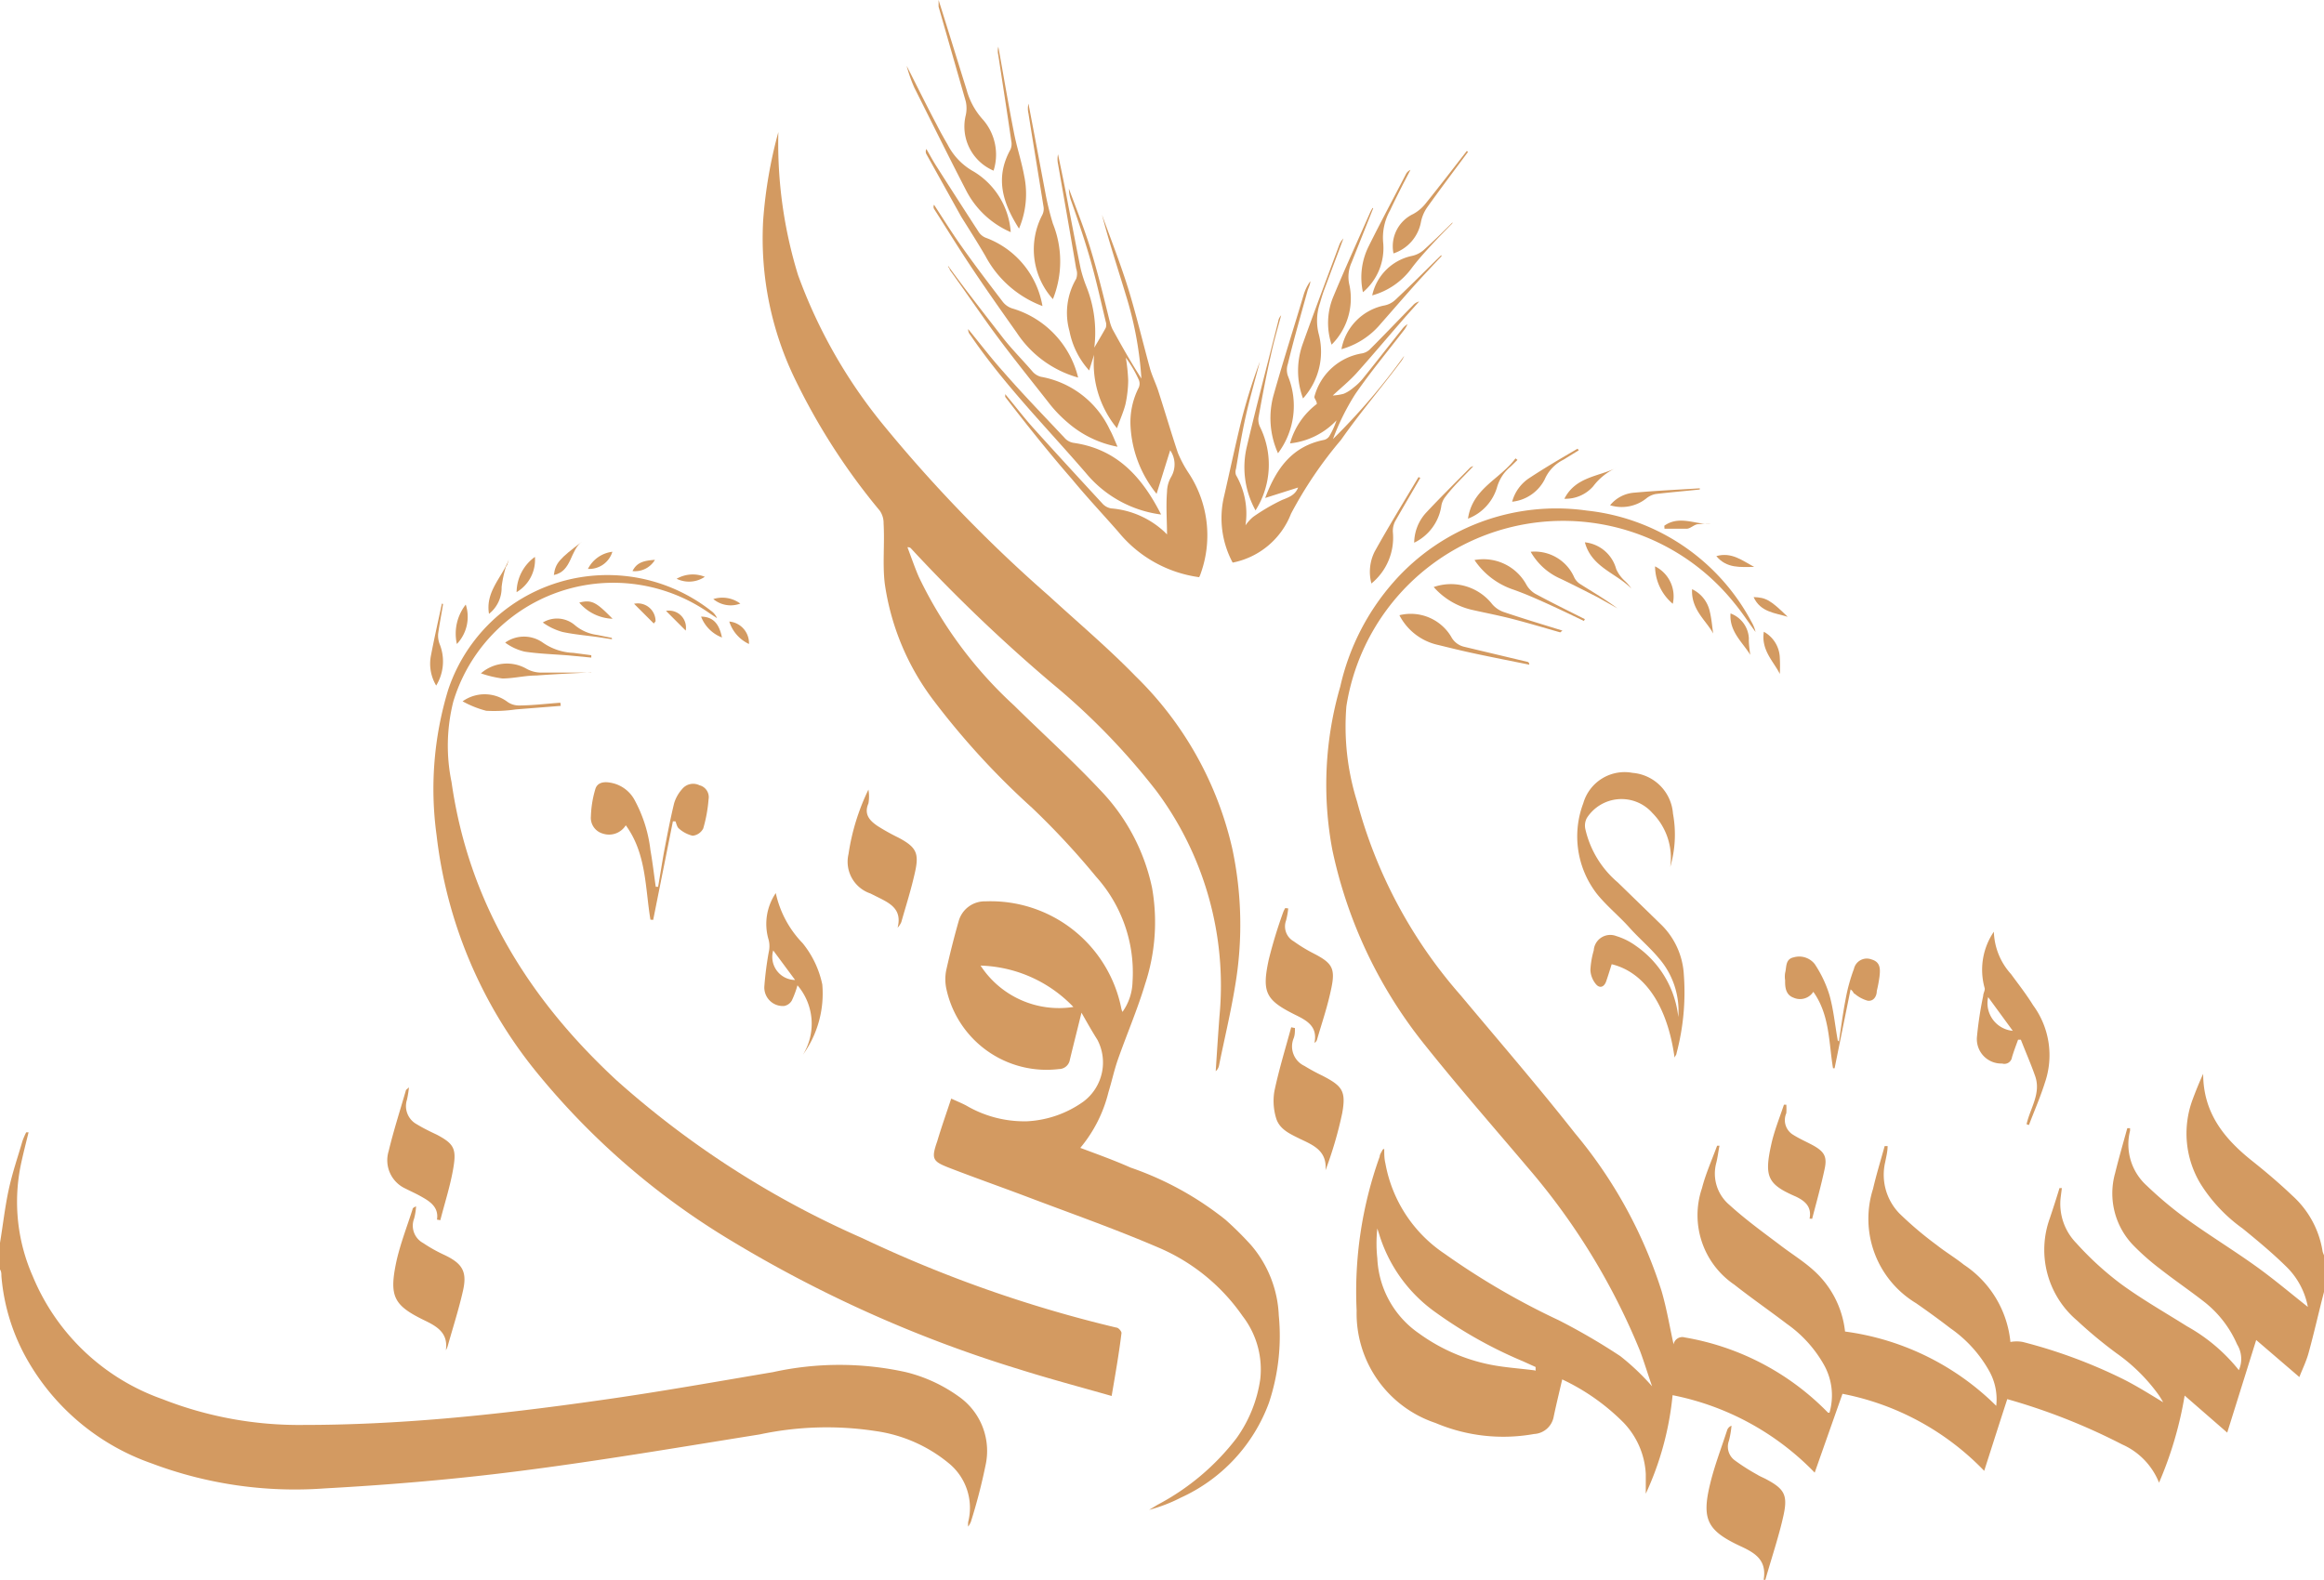
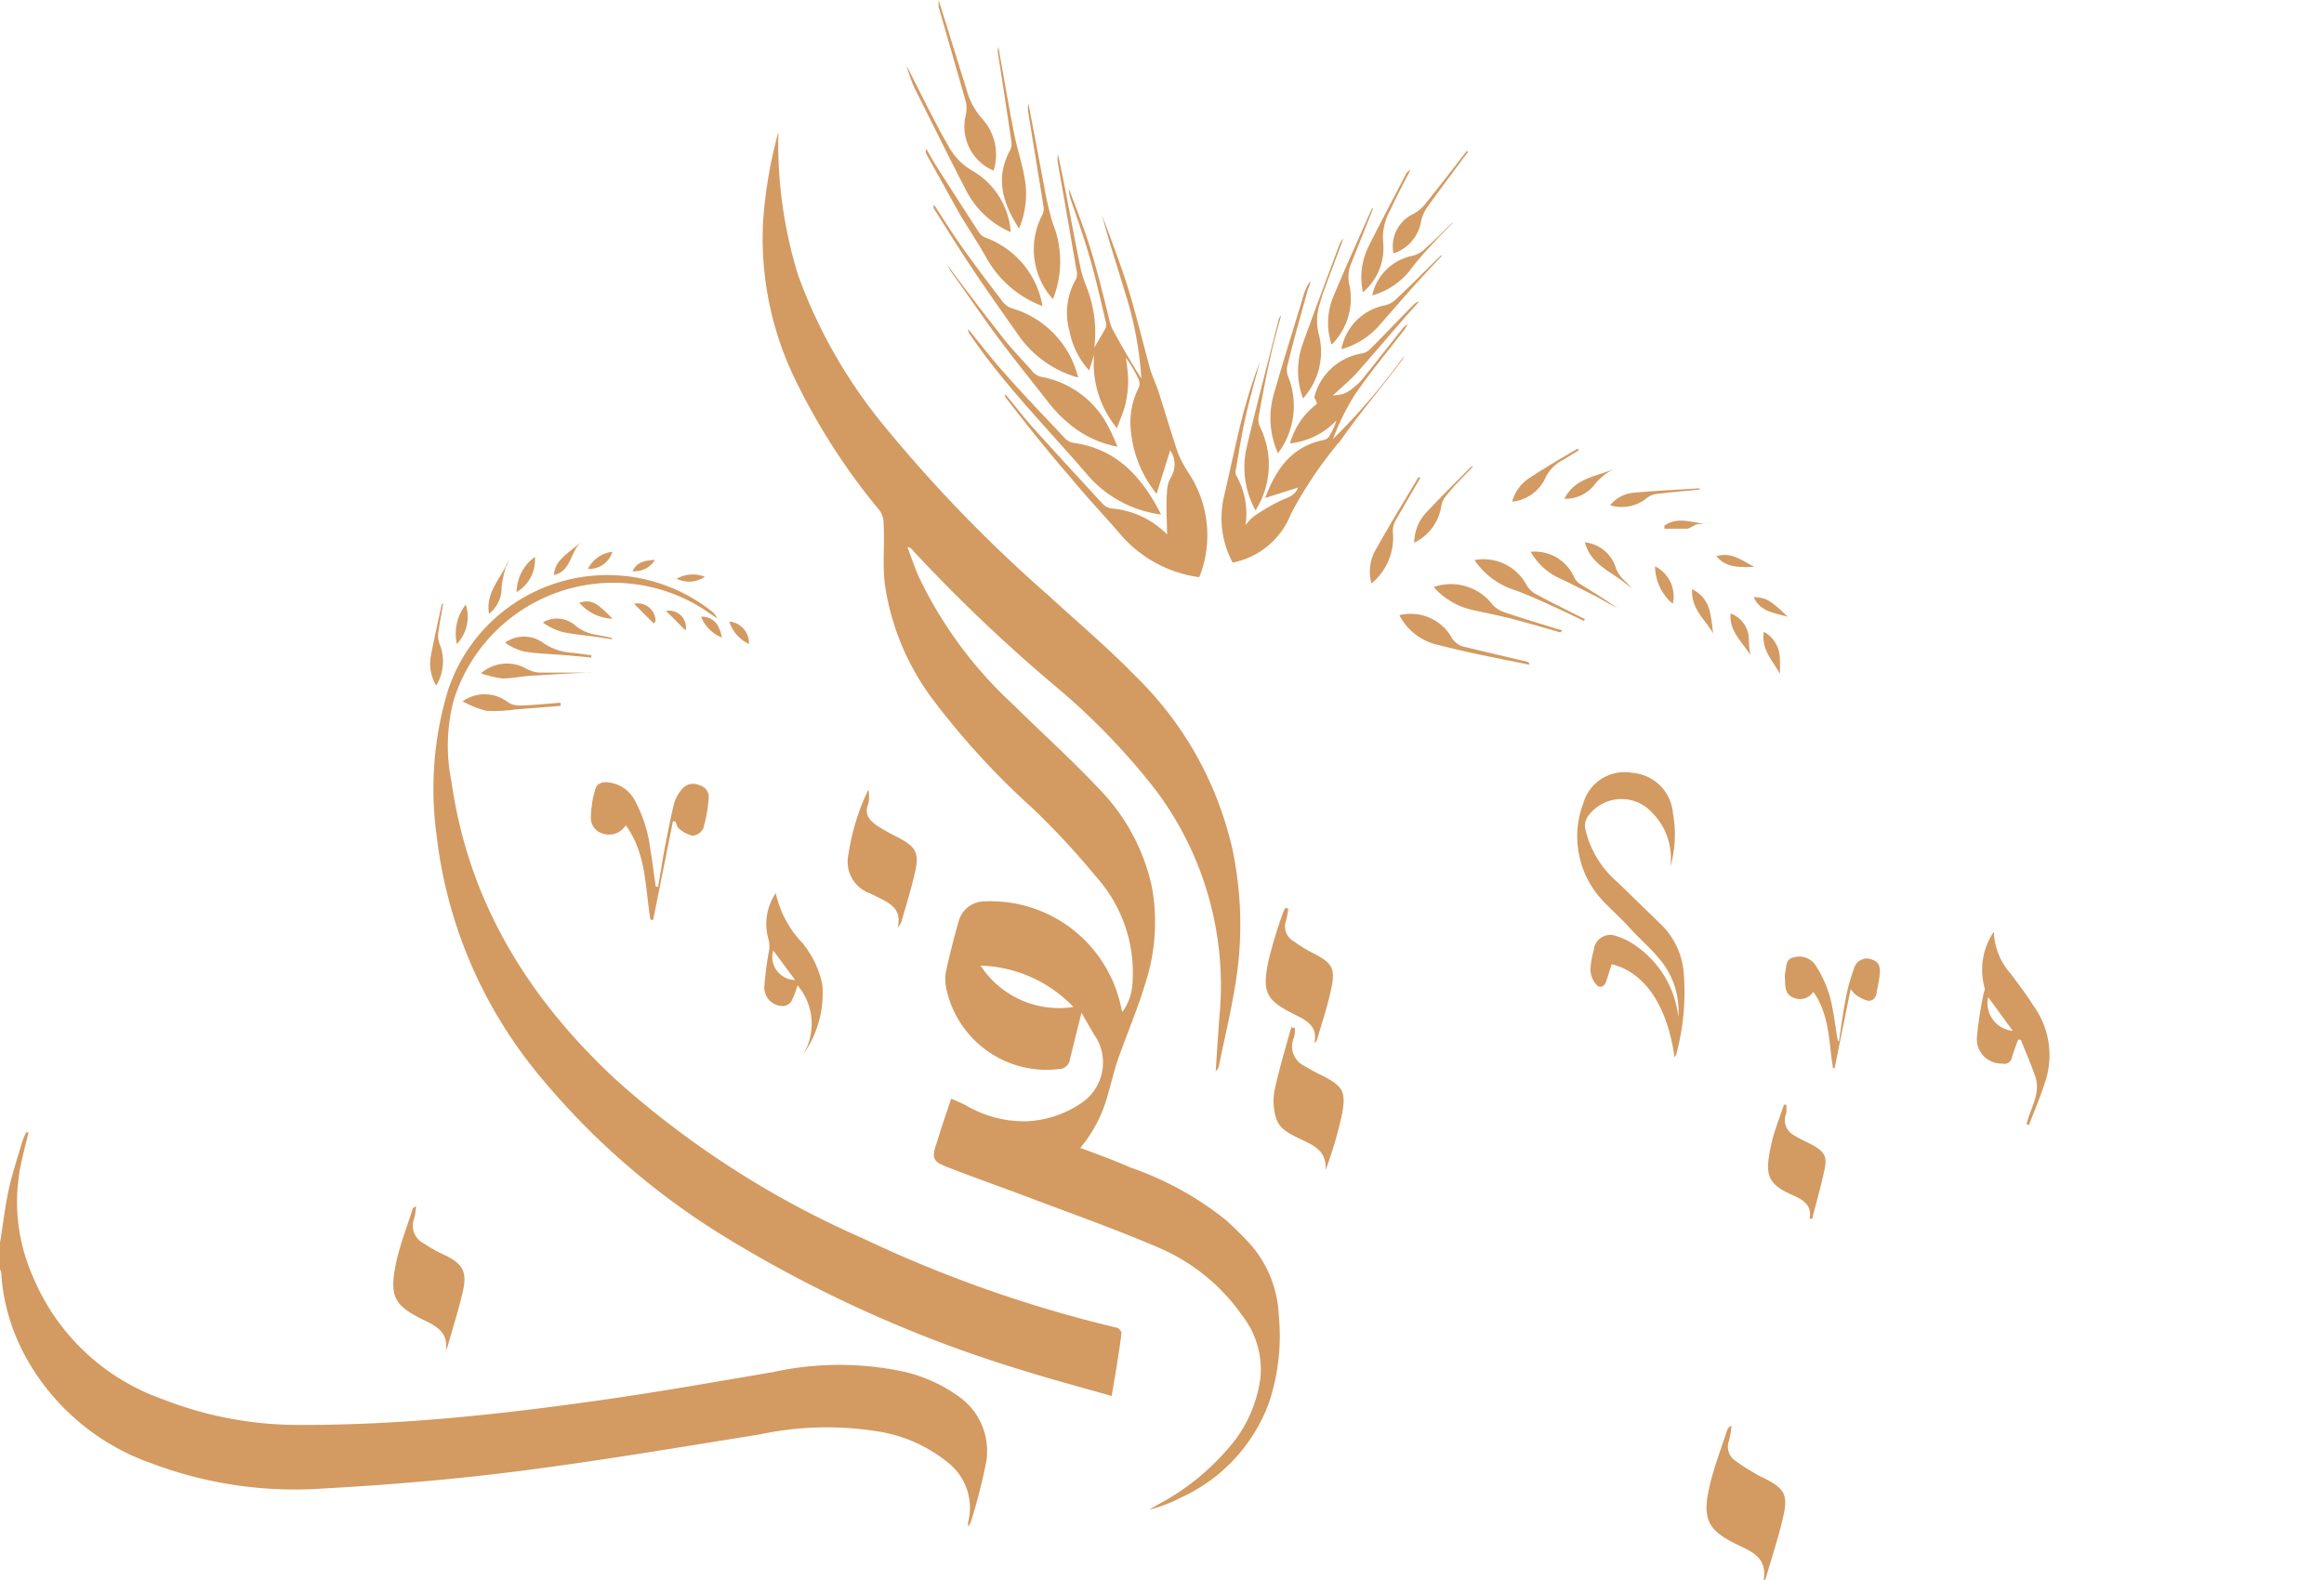
<svg xmlns="http://www.w3.org/2000/svg" viewBox="0 0 117.91 80.17">
  <defs>
    <style>.cls-1{fill:#d39a61;}</style>
  </defs>
  <title>logo-s-g</title>
  <g id="Layer_2" data-name="Layer 2">
    <g id="Layer_1-2" data-name="Layer 1">
-       <path class="cls-1" d="M117.91,65.56c-.26,1-.5,2.07-.78,3.09-.12.44-.33.86-.47,1.23L114.47,68,113,72.7l-2.16-1.88a19,19,0,0,1-1.3,4.42,3.56,3.56,0,0,0-1.87-1.94A31.25,31.25,0,0,0,101.84,71c-.39,1.2-.77,2.39-1.17,3.64a13.55,13.55,0,0,0-7.19-3.91l-1.41,4a13.73,13.73,0,0,0-7.21-3.93,15.41,15.41,0,0,1-1.36,5c0-.31,0-.63,0-1a4.06,4.06,0,0,0-1.13-2.61A10.91,10.91,0,0,0,79.26,70c-.15.65-.3,1.26-.43,1.88a1.07,1.07,0,0,1-1,.89,8.82,8.82,0,0,1-5-.56,5.86,5.86,0,0,1-4-5.7A20.29,20.29,0,0,1,70,58.69c0-.1.08-.21.13-.31s0,0,.1-.09c0,.27,0,.51.06.75a7,7,0,0,0,3,4.58A37.56,37.56,0,0,0,79.09,67a32.16,32.16,0,0,1,3.12,1.82,12.12,12.12,0,0,1,1.61,1.53c-.21-.6-.39-1.2-.61-1.79a33.87,33.87,0,0,0-5.67-9.28C75.79,57.21,74,55.17,72.27,53a23.54,23.54,0,0,1-4.67-9.86A17.84,17.84,0,0,1,68,34.84a12,12,0,0,1,2.71-5.31,11,11,0,0,1,9.8-3.62,10.75,10.75,0,0,1,8.36,5.66,1.81,1.81,0,0,1,.2.5c-.36-.49-.69-1-1.08-1.47a11.13,11.13,0,0,0-19.68,5.24,12.74,12.74,0,0,0,.54,4.83,24.42,24.42,0,0,0,5.26,9.84c1.94,2.32,3.92,4.61,5.8,7a23.58,23.58,0,0,1,4.39,8c.26.89.41,1.8.61,2.71a.45.45,0,0,1,.57-.35,13.23,13.23,0,0,1,7.12,3.67l.15.15.07,0a3.17,3.17,0,0,0-.32-2.5,6.34,6.34,0,0,0-1.83-2c-.88-.67-1.79-1.3-2.68-2a4.26,4.26,0,0,1-1.64-4.89c.19-.74.51-1.45.77-2.16l.12,0c-.06.29-.09.58-.16.86a2.08,2.08,0,0,0,.67,2.15c.79.72,1.67,1.36,2.52,2,.58.45,1.21.83,1.75,1.32a4.87,4.87,0,0,1,1.59,3.1,13.4,13.4,0,0,1,7.67,3.77,2.93,2.93,0,0,0-.33-1.72,6.5,6.5,0,0,0-2-2.22c-.57-.44-1.15-.86-1.74-1.27a5,5,0,0,1-2.18-5.8c.17-.73.39-1.45.59-2.17l.15,0c0,.27-.07.54-.12.8a2.82,2.82,0,0,0,.72,2.62,18.15,18.15,0,0,0,1.89,1.6c.44.35.93.64,1.38,1A5.32,5.32,0,0,1,102,68.1a1.72,1.72,0,0,1,.63,0,26,26,0,0,1,5.12,1.9c.69.35,1.34.76,2,1.16-.06-.11-.14-.24-.22-.36a9.06,9.06,0,0,0-2.15-2.13,22.7,22.7,0,0,1-2-1.66A4.7,4.7,0,0,1,104,61.82c.17-.51.33-1,.49-1.53l.12,0-.06.47a2.85,2.85,0,0,0,.79,2.32,15.82,15.82,0,0,0,2.26,2.07c1.08.79,2.24,1.45,3.37,2.16a8.88,8.88,0,0,1,2.62,2.22,1.41,1.41,0,0,0-.09-1.31,5.55,5.55,0,0,0-1.62-2.12c-.75-.59-1.55-1.13-2.3-1.72a12.16,12.16,0,0,1-1.27-1.11,3.79,3.79,0,0,1-1-3.73c.19-.77.41-1.53.62-2.29l.14,0c0,.05,0,.09,0,.13a2.82,2.82,0,0,0,.84,2.78,19.48,19.48,0,0,0,2.1,1.75c1.13.81,2.32,1.54,3.45,2.35.92.66,1.78,1.39,2.63,2.06A3.83,3.83,0,0,0,116,64.28c-.7-.69-1.46-1.32-2.22-1.94a8,8,0,0,1-2.13-2.26,4.94,4.94,0,0,1-.4-4.3c.16-.43.33-.85.53-1.29,0,2,1.08,3.31,2.52,4.45.69.55,1.37,1.13,2,1.73a4.82,4.82,0,0,1,1.54,2.84,1.46,1.46,0,0,0,.07.19Zm-40,4,0-.19-.64-.29a22.32,22.32,0,0,1-4.4-2.46,7.57,7.57,0,0,1-2.9-4l-.09-.28a7,7,0,0,0,0,1.52A4.89,4.89,0,0,0,72,67.67a9.26,9.26,0,0,0,3.56,1.57C76.28,69.39,77.08,69.44,77.86,69.54Z" />
      <path class="cls-1" d="M0,63.07c.15-.9.25-1.81.44-2.69s.46-1.65.7-2.48a4.17,4.17,0,0,1,.19-.44l.12,0c-.14.57-.29,1.15-.41,1.73a9.34,9.34,0,0,0,.62,5.57A11.11,11.11,0,0,0,8.24,71a18.94,18.94,0,0,0,7.17,1.31c2.36,0,4.73-.12,7.08-.32,2.67-.23,5.34-.56,8-.94,2.92-.41,5.82-.93,8.73-1.42a15.64,15.64,0,0,1,6.74,0,7.74,7.74,0,0,1,2.7,1.25A3.37,3.37,0,0,1,50,74.37a28.4,28.4,0,0,1-.74,2.85,1.16,1.16,0,0,1-.14.25,1.41,1.41,0,0,1,0-.23,2.92,2.92,0,0,0-1-3,7.46,7.46,0,0,0-3.7-1.62,16.32,16.32,0,0,0-5.87.17c-4.06.65-8.12,1.34-12.2,1.86-3.28.42-6.58.7-9.87.88a20.61,20.61,0,0,1-8.79-1.27,11.7,11.7,0,0,1-6.25-5.16A10.25,10.25,0,0,1,.07,64.74c0-.11,0-.21-.07-.32Z" />
      <path class="cls-1" d="M89.48,80.17c.17-1-.43-1.36-1.16-1.7-1.7-.79-2-1.36-1.55-3.19.22-.91.56-1.79.85-2.68a.37.37,0,0,1,.23-.25,4.83,4.83,0,0,1-.13.76.86.86,0,0,0,.3,1,10.28,10.28,0,0,0,1.13.72c.14.09.3.15.45.23.9.48,1.11.78.9,1.78s-.62,2.23-.94,3.35Z" />
      <path class="cls-1" d="M54.87,51.39c-.22.9-.41,1.64-.59,2.39a.56.56,0,0,1-.55.47A5.2,5.2,0,0,1,48,50.11a2.38,2.38,0,0,1,0-.84c.19-.85.4-1.69.64-2.53a1.37,1.37,0,0,1,1.36-1,6.76,6.76,0,0,1,6.89,5.43.74.74,0,0,0,.06.18,2.75,2.75,0,0,0,.51-1.53,7.27,7.27,0,0,0-1.84-5.32A39.58,39.58,0,0,0,52.37,41a39.31,39.31,0,0,1-5-5.45,12.8,12.8,0,0,1-2.48-5.93c-.12-1,0-2-.06-3.06a1.1,1.1,0,0,0-.19-.64,32.68,32.68,0,0,1-4.25-6.57,16.35,16.35,0,0,1-1.67-8.17,23.37,23.37,0,0,1,.77-4.48,22.74,22.74,0,0,0,1,7.26,26,26,0,0,0,4.39,7.68,72.84,72.84,0,0,0,8.34,8.6c1.47,1.35,3,2.64,4.39,4.07a17.71,17.71,0,0,1,4.91,8.75,18.52,18.52,0,0,1,.14,7c-.22,1.34-.54,2.67-.81,4a.51.51,0,0,1-.17.3c.06-.92.12-1.85.19-2.78a16.53,16.53,0,0,0-3.19-11.43,34.46,34.46,0,0,0-5.28-5.45,82,82,0,0,1-7.19-6.88s-.06-.06-.17-.05c.19.5.36,1,.57,1.49a21.33,21.33,0,0,0,4.84,6.54c1.44,1.42,2.95,2.78,4.33,4.25a10.17,10.17,0,0,1,2.67,5,10,10,0,0,1-.35,4.88c-.39,1.3-.93,2.55-1.38,3.83-.19.54-.31,1.11-.48,1.66a7,7,0,0,1-1.43,2.83c.88.33,1.72.63,2.55,1a16.09,16.09,0,0,1,4.82,2.65,17.3,17.3,0,0,1,1.29,1.28,5.85,5.85,0,0,1,1.41,3.57,10.74,10.74,0,0,1-.5,4.44A8.52,8.52,0,0,1,59.91,76a8,8,0,0,1-1.61.62l.43-.26a12.2,12.2,0,0,0,4-3.37,6.81,6.81,0,0,0,1.21-3,4.43,4.43,0,0,0-.9-3.21,9.91,9.91,0,0,0-4.31-3.49c-2.19-.94-4.44-1.73-6.68-2.58-1.27-.48-2.55-.93-3.82-1.42-.91-.35-1-.45-.68-1.37.21-.71.46-1.41.71-2.17.29.13.53.23.76.35a5.82,5.82,0,0,0,3.1.8,5.38,5.38,0,0,0,2.85-1,2.48,2.48,0,0,0,.71-3.13C55.39,52.31,55.16,51.9,54.87,51.39Zm-.41-.29A6.79,6.79,0,0,0,49.75,49,4.75,4.75,0,0,0,54.46,51.1Z" />
      <path class="cls-1" d="M56.4,70.84c-1.65-.47-3.19-.88-4.71-1.36A64.93,64.93,0,0,1,37,62.9a37.77,37.77,0,0,1-9.85-8.58,23.26,23.26,0,0,1-5-11.94A17.25,17.25,0,0,1,22.74,35a8.52,8.52,0,0,1,13.34-4,.86.86,0,0,1,.3.37L36,31.12A8.48,8.48,0,0,0,23,35.6a9.12,9.12,0,0,0-.09,4.09c.87,6.11,3.91,11,8.38,15.14a47,47,0,0,0,12.46,8,65.13,65.13,0,0,0,12.89,4.54c.11,0,.27.2.26.28C56.77,68.71,56.59,69.73,56.4,70.84Z" />
      <path class="cls-1" d="M59.21,27.12c0-.69-.06-1.42,0-2.16a1.55,1.55,0,0,1,.21-.76,1.26,1.26,0,0,0-.05-1.35l-.69,2.21a5.94,5.94,0,0,1-1.32-3.4,3.87,3.87,0,0,1,.42-2,.5.5,0,0,0,0-.38,6.16,6.16,0,0,0-.66-1.13,8.94,8.94,0,0,1,.12,1.16,6.06,6.06,0,0,1-.14,1.21c-.1.39-.27.76-.43,1.21A5.16,5.16,0,0,1,55.51,18l-.25.8a4.13,4.13,0,0,1-1-2,3.42,3.42,0,0,1,.34-2.65.77.77,0,0,0,0-.52c-.3-1.78-.61-3.54-.92-5.31a1.16,1.16,0,0,1,0-.49c.18.86.36,1.72.52,2.59.21,1.07.41,2.15.63,3.22a6.92,6.92,0,0,0,.28.88,6.28,6.28,0,0,1,.41,3.12c.23-.39.42-.71.58-1a.5.5,0,0,0,0-.32c-.24-1-.46-2-.74-3s-.64-2.06-1-3.09a2,2,0,0,1-.13-.66c.37,1,.77,2,1.08,3,.38,1.24.69,2.51,1,3.77a2.2,2.2,0,0,0,.13.36c.46.84.94,1.69,1.47,2.51A18.11,18.11,0,0,0,57.13,15c-.41-1.36-.86-2.71-1.22-4.1.45,1.24.93,2.46,1.32,3.71s.75,2.76,1.13,4.14c.11.36.28.71.4,1.07.34,1.05.65,2.11,1,3.16a6,6,0,0,0,.53,1,5.74,5.74,0,0,1,.63,5.12,1.08,1.08,0,0,1-.08.19,6.4,6.4,0,0,1-4.1-2.3c-.78-.89-1.59-1.75-2.34-2.66C53.24,23,52.1,21.57,51,20.14c0,0,0-.07,0-.14.47.56.91,1.14,1.39,1.68,1.17,1.3,2.35,2.58,3.53,3.86a.77.77,0,0,0,.46.26A4.49,4.49,0,0,1,59.09,27Z" />
      <path class="cls-1" d="M85.15,51.61a4.08,4.08,0,0,0-1-3c-.46-.55-1-1-1.49-1.55s-1.15-1.09-1.64-1.7a4.76,4.76,0,0,1-.69-4.6,2.18,2.18,0,0,1,2.5-1.54,2.24,2.24,0,0,1,2.05,2.07A5.85,5.85,0,0,1,84.74,44a3.24,3.24,0,0,0-.91-2.75,2.09,2.09,0,0,0-3.32.26.82.82,0,0,0-.07.59,5,5,0,0,0,1.64,2.68l2.21,2.15a3.85,3.85,0,0,1,1.14,2.52,12.05,12.05,0,0,1-.37,4c0,.07-.06.12-.1.22-.36-2.63-1.51-4.33-3.19-4.74-.09.29-.18.58-.28.87s-.33.38-.53.13a1.22,1.22,0,0,1-.27-.7,4.28,4.28,0,0,1,.17-1A.84.84,0,0,1,82,47.5,3.37,3.37,0,0,1,83,48,5.06,5.06,0,0,1,85.15,51.61Z" />
      <path class="cls-1" d="M62.54,28.55a4.78,4.78,0,0,1-.43-3.39c.29-1.27.56-2.54.87-3.81a28.2,28.2,0,0,1,.94-3c-.24.93-.51,1.85-.72,2.79s-.34,1.77-.49,2.65a.49.49,0,0,0,0,.32,3.9,3.9,0,0,1,.48,2.55,2.16,2.16,0,0,1,.39-.43,9.9,9.9,0,0,1,1.47-.86c.36-.14.67-.26.81-.63l-1.67.53c.57-1.52,1.38-2.63,3-2.95a.45.45,0,0,0,.25-.18,4,4,0,0,0,.37-.81,3.79,3.79,0,0,1-2.36,1.17,3.78,3.78,0,0,1,1.36-2c0-.17-.15-.29-.12-.38a3,3,0,0,1,2.43-2.19.78.78,0,0,0,.42-.24c.72-.72,1.43-1.47,2.15-2.2A.61.61,0,0,1,72,15.3c-.31.35-.63.7-.93,1.05-.75.86-1.48,1.73-2.24,2.58-.38.42-.83.78-1.21,1.14a2.68,2.68,0,0,0,.56-.09,1.84,1.84,0,0,0,.49-.31,2.73,2.73,0,0,0,.46-.44c.67-.83,1.32-1.67,2-2.52a1,1,0,0,1,.28-.26,1.43,1.43,0,0,1-.15.27c-.84,1.09-1.72,2.15-2.5,3.28a12.1,12.1,0,0,0-1.13,2.28,32.85,32.85,0,0,0,3.61-4.22,1.08,1.08,0,0,1-.14.26c-1,1.34-2.11,2.64-3.06,4a20.78,20.78,0,0,0-2.54,3.75A4,4,0,0,1,62.54,28.55Z" />
      <path class="cls-1" d="M102.82,57.05c.18-.81.74-1.55.44-2.43-.22-.63-.49-1.24-.73-1.86l-.14,0c-.11.3-.22.59-.31.89a.39.39,0,0,1-.5.32,1.24,1.24,0,0,1-1.28-1.33,18.85,18.85,0,0,1,.32-2.11c0-.13.11-.29.07-.4a3.43,3.43,0,0,1,.47-2.85,3.35,3.35,0,0,0,.87,2.15c.38.52.76,1,1.12,1.58a4.28,4.28,0,0,1,.6,3.93c-.23.73-.54,1.44-.81,2.15Zm-1.95-6.45a1.41,1.41,0,0,0,1.25,1.71Z" />
      <path class="cls-1" d="M65.7,52.17c0,.18,0,.36-.07.53a1.09,1.09,0,0,0,.55,1.39,10.18,10.18,0,0,0,.92.5c1,.52,1.2.77,1,1.89a20,20,0,0,1-.85,2.91c.09-1-.63-1.28-1.3-1.6-.48-.24-1-.46-1.19-1a3,3,0,0,1-.1-1.43c.23-1.09.56-2.16.85-3.23Z" />
      <path class="cls-1" d="M22.62,68.52c.13-.86-.43-1.2-1.05-1.5-1.59-.77-1.84-1.21-1.46-3,.2-.9.54-1.77.82-2.65,0-.06.07-.11.18-.15a3.09,3.09,0,0,1-.1.62,1,1,0,0,0,.46,1.24,7.77,7.77,0,0,0,1.09.61c.9.43,1.15.84.93,1.81s-.51,1.86-.77,2.79A.81.81,0,0,1,22.62,68.52Z" />
      <path class="cls-1" d="M33,46.67c-.27-1.63-.2-3.35-1.25-4.79a1,1,0,0,1-1.17.42.83.83,0,0,1-.6-.88,5.36,5.36,0,0,1,.22-1.36c.09-.34.41-.4.72-.35a1.72,1.72,0,0,1,1.25.84A7,7,0,0,1,33,43.14c.11.62.18,1.24.27,1.86l.12,0c.1-.58.19-1.15.29-1.72.16-.84.32-1.68.52-2.51a1.9,1.9,0,0,1,.41-.73.72.72,0,0,1,.88-.19.62.62,0,0,1,.46.71,7.29,7.29,0,0,1-.27,1.48.68.68,0,0,1-.54.37,1.59,1.59,0,0,1-.7-.37c-.09-.07-.12-.24-.17-.36l-.13,0-1,5Z" />
      <path class="cls-1" d="M44.06,40.07a2,2,0,0,1,0,.7c-.24.56.07.88.47,1.15a11,11,0,0,0,1.06.59c.88.47,1.05.77.84,1.72s-.46,1.71-.7,2.56a1,1,0,0,1-.19.29c.26-1-.47-1.28-1.12-1.61l-.26-.13a1.7,1.7,0,0,1-1.11-2A11.26,11.26,0,0,1,44.06,40.07Z" />
      <path class="cls-1" d="M65.36,46.1a4.1,4.1,0,0,1-.11.61.87.87,0,0,0,.39,1.06,7.77,7.77,0,0,0,1,.61c.93.48,1.12.74.91,1.75s-.48,1.76-.73,2.63a.27.27,0,0,1-.13.16c.17-.81-.36-1.12-.93-1.4-1.54-.76-1.75-1.14-1.39-2.82a24,24,0,0,1,.72-2.37,1.15,1.15,0,0,1,.12-.25Z" />
-       <path class="cls-1" d="M22.17,61.89c.09-.55-.25-.85-.66-1.09s-.62-.32-.93-.48a1.58,1.58,0,0,1-.86-1.91c.24-1,.58-2.07.88-3.1,0,0,.06-.05.15-.13a6.22,6.22,0,0,1-.1.62,1.05,1.05,0,0,0,.51,1.26c.31.19.64.35,1,.52.85.45,1,.7.85,1.63s-.44,1.81-.67,2.71Z" />
      <path class="cls-1" d="M40.74,53.52A3,3,0,0,0,40.46,50a4.71,4.71,0,0,1-.29.78.57.57,0,0,1-.39.27.94.94,0,0,1-1-1A17.27,17.27,0,0,1,39,48.33a1.33,1.33,0,0,0,0-.63,2.79,2.79,0,0,1,.36-2.38,5.25,5.25,0,0,0,1.36,2.54,4.91,4.91,0,0,1,1,2.1A5.31,5.31,0,0,1,40.74,53.52Zm-1.51-5.29a1.17,1.17,0,0,0,1.11,1.5Z" />
      <path class="cls-1" d="M91.81,61.84c.12-.61-.24-.9-.7-1.12l0,0c-1.43-.62-1.61-1-1.24-2.66.15-.68.42-1.34.64-2l.12,0a3.15,3.15,0,0,1,0,.43A.87.87,0,0,0,91,57.6c.32.2.67.35,1,.53.57.32.71.58.57,1.21-.18.84-.41,1.67-.63,2.51Z" />
      <path class="cls-1" d="M58.91,26.11A5.94,5.94,0,0,1,55.09,24c-2-2.32-4.13-4.46-5.86-7a.42.42,0,0,1-.11-.3c.59.72,1.16,1.47,1.78,2.16,1,1.15,2.08,2.26,3.13,3.38a.76.76,0,0,0,.42.23C56.65,22.78,57.93,24.18,58.91,26.11Z" />
      <path class="cls-1" d="M93.3,52.85c.11-.72.2-1.44.34-2.15a8.88,8.88,0,0,1,.42-1.53.67.67,0,0,1,.9-.48c.45.13.44.49.4.85a6.58,6.58,0,0,1-.14.75c0,.26-.16.54-.47.49a1.73,1.73,0,0,1-.65-.35c-.06,0-.07-.13-.21-.22l-.81,4H93c-.22-1.31-.16-2.7-1-3.88a.8.8,0,0,1-1,.3c-.39-.14-.44-.51-.43-.88a1.2,1.2,0,0,1,0-.38c.08-.3,0-.7.44-.79a1,1,0,0,1,1.06.34,6,6,0,0,1,.75,1.58c.21.75.28,1.53.42,2.3Z" />
      <path class="cls-1" d="M48.11,13.5C49,14.73,50,16,50.92,17.19c.46.58,1,1.12,1.47,1.67a.85.85,0,0,0,.42.26,4.78,4.78,0,0,1,3.5,2.69c.14.25.24.52.39.86a5.36,5.36,0,0,1-2.51-1.21,6.67,6.67,0,0,1-.91-.93c-1-1.28-2.05-2.57-3-3.88-.72-1-1.4-2-2.09-2.95,0-.06-.06-.12-.09-.17Z" />
      <path class="cls-1" d="M54.7,19.16a5.5,5.5,0,0,1-3.11-2.27c-.77-1.09-1.54-2.18-2.28-3.29s-1.28-2-1.92-3a.22.22,0,0,1,0-.21c.46.71.91,1.43,1.4,2.12.67.95,1.38,1.88,2.09,2.81a1,1,0,0,0,.54.35A4.85,4.85,0,0,1,54.7,19.16Z" />
      <path class="cls-1" d="M52.89,15.53A5.42,5.42,0,0,1,50,13c-.4-.69-.83-1.36-1.23-2L47,7.82a.29.29,0,0,1,0-.26c.15.26.29.52.45.78.73,1.15,1.47,2.3,2.21,3.44a.77.77,0,0,0,.34.28A4.5,4.5,0,0,1,52.89,15.53Z" />
      <path class="cls-1" d="M53.42,15.18a3.77,3.77,0,0,1-.55-4.25.69.69,0,0,0,.07-.47c-.25-1.57-.51-3.13-.76-4.7a1.06,1.06,0,0,1,0-.5c.29,1.51.57,3,.86,4.54a14,14,0,0,0,.38,1.55A5.14,5.14,0,0,1,53.42,15.18Z" />
      <path class="cls-1" d="M63.7,25.9a4.52,4.52,0,0,1-.44-3.24c.5-2.12,1.06-4.24,1.59-6.35A.59.59,0,0,1,65,16c-.18.68-.38,1.36-.53,2.06-.23,1-.43,2.08-.62,3.13a.86.86,0,0,0,.09.5A4.33,4.33,0,0,1,63.7,25.9Z" />
      <path class="cls-1" d="M51.28,11.78A4.58,4.58,0,0,1,49,9.63c-.89-1.72-1.74-3.45-2.61-5.18A7.49,7.49,0,0,1,46,3.34c.51,1,1,2,1.53,3,.17.34.36.67.55,1a3.25,3.25,0,0,0,1.33,1.37A3.91,3.91,0,0,1,51.28,11.78Z" />
      <path class="cls-1" d="M51.7,11.6c-.84-1.32-1.22-2.58-.44-4a.69.69,0,0,0,.05-.43c-.21-1.46-.44-2.92-.66-4.37a.91.91,0,0,1,0-.43c.26,1.43.5,2.87.78,4.29.14.76.39,1.49.53,2.25A4.49,4.49,0,0,1,51.7,11.6Z" />
      <path class="cls-1" d="M64.84,23a4.35,4.35,0,0,1-.21-3c.47-1.67,1-3.32,1.5-5a2.34,2.34,0,0,1,.35-.73c0,.16-.09.32-.14.48-.34,1.24-.7,2.47-1,3.72a.94.94,0,0,0,0,.6A4,4,0,0,1,64.84,23Z" />
      <path class="cls-1" d="M50.41,8.66A2.43,2.43,0,0,1,49,5.84a1.61,1.61,0,0,0,0-.69L47.62.34c0-.09,0-.19,0-.34.49,1.55.95,3.05,1.42,4.55a3.67,3.67,0,0,0,.83,1.52A2.7,2.7,0,0,1,50.41,8.66Z" />
      <path class="cls-1" d="M66.11,20.22a4.05,4.05,0,0,1,0-2.81c.59-1.65,1.21-3.29,1.82-4.93a1,1,0,0,1,.23-.38l-1,2.67c-.07.2-.13.4-.19.61A2.75,2.75,0,0,0,66.92,17,3.53,3.53,0,0,1,66.11,20.22Z" />
      <path class="cls-1" d="M71,31.22a2.39,2.39,0,0,1,2.62,1.08,1,1,0,0,0,.66.52l3.23.77s.07,0,.08.14c-.93-.19-1.86-.37-2.79-.57-.61-.13-1.22-.28-1.83-.43A2.91,2.91,0,0,1,71,31.22Z" />
      <path class="cls-1" d="M69.67,10.57l-1.1,2.76a1.76,1.76,0,0,0-.1,1.16,3.31,3.31,0,0,1-.91,3A3.48,3.48,0,0,1,67.67,15c.59-1.42,1.23-2.82,1.85-4.23a2.39,2.39,0,0,1,.12-.22Z" />
      <path class="cls-1" d="M73.14,13c-.42.44-.84.89-1.25,1.34-.62.69-1.22,1.39-1.83,2.08a4,4,0,0,1-2,1.3,2.77,2.77,0,0,1,2.13-2.21,1.14,1.14,0,0,0,.61-.3c.79-.74,1.55-1.51,2.32-2.26Z" />
      <path class="cls-1" d="M79.16,32.09c-.81-.23-1.61-.47-2.42-.68-.66-.17-1.33-.3-2-.45a3.7,3.7,0,0,1-2-1.17,2.66,2.66,0,0,1,2.92.81,1.36,1.36,0,0,0,.61.45c1,.34,2,.64,3,.95Z" />
      <path class="cls-1" d="M80.36,31.51c-.67-.32-1.33-.64-2-.94s-1-.44-1.55-.64a3.85,3.85,0,0,1-2-1.51,2.48,2.48,0,0,1,2.61,1.21,1.26,1.26,0,0,0,.47.5c.83.45,1.67.86,2.52,1.29Z" />
      <path class="cls-1" d="M69.15,14.83a3.53,3.53,0,0,1,.3-2.35c.61-1.23,1.26-2.44,1.89-3.66a.48.48,0,0,1,.22-.2l-.4.77c-.21.42-.43.85-.63,1.28a2.83,2.83,0,0,0-.35,1.68A2.93,2.93,0,0,1,69.15,14.83Z" />
      <path class="cls-1" d="M74.48,7.71c-.69.93-1.39,1.86-2.07,2.81a2,2,0,0,0-.31.71,2.08,2.08,0,0,1-1.4,1.63,1.81,1.81,0,0,1,1-2,2.05,2.05,0,0,0,.62-.52c.71-.88,1.4-1.78,2.1-2.68Z" />
      <path class="cls-1" d="M73.68,11.34c-.36.37-.72.73-1.06,1.1s-.7.77-1,1.17a3.69,3.69,0,0,1-2,1.38,2.61,2.61,0,0,1,2-2,1.35,1.35,0,0,0,.61-.3c.5-.45,1-.94,1.47-1.41Z" />
      <path class="cls-1" d="M72.06,24.25c-.42.73-.86,1.47-1.28,2.21a1.08,1.08,0,0,0-.11.56,3,3,0,0,1-1.09,2.59A2.29,2.29,0,0,1,69.74,28c.71-1.28,1.48-2.53,2.23-3.79Z" />
      <path class="cls-1" d="M77.66,28a2.19,2.19,0,0,1,2.21,1.3.83.83,0,0,0,.32.35c.63.4,1.27.77,1.87,1.22-.34-.19-.68-.38-1-.56-.63-.32-1.25-.64-1.88-.94A3.23,3.23,0,0,1,77.66,28Z" />
      <path class="cls-1" d="M28.45,35.82,26.17,36a7.58,7.58,0,0,1-1.5.07,5.17,5.17,0,0,1-1.2-.48,1.93,1.93,0,0,1,2.24,0,1,1,0,0,0,.59.21c.71,0,1.42-.09,2.13-.14Z" />
      <path class="cls-1" d="M30,34.12c-.93.05-1.87.09-2.8.16-.57,0-1.14.15-1.71.15a5.51,5.51,0,0,1-1.09-.26,2,2,0,0,1,2.3-.24,1.53,1.53,0,0,0,.69.2c.87,0,1.74,0,2.61,0Z" />
      <path class="cls-1" d="M30,33.37l-1.15-.11c-.74-.06-1.48-.08-2.22-.19a2.7,2.7,0,0,1-1-.46,1.65,1.65,0,0,1,1.91,0,2.9,2.9,0,0,0,1.55.52l.91.12Z" />
      <path class="cls-1" d="M71.75,27.54A2.29,2.29,0,0,1,72.37,26c.72-.77,1.47-1.51,2.21-2.26a.3.3,0,0,1,.17-.08c-.48.51-1,1-1.41,1.54a1,1,0,0,0-.22.52A2.48,2.48,0,0,1,71.75,27.54Z" />
      <path class="cls-1" d="M80.1,22.85l-.78.48a2,2,0,0,0-.95,1,2.1,2.1,0,0,1-1.65,1.13,2.09,2.09,0,0,1,.9-1.22c.79-.52,1.61-1,2.42-1.47Z" />
-       <path class="cls-1" d="M74.48,26.32c.22-1.54,1.63-2,2.41-3.06l.1.08-.34.33a2.38,2.38,0,0,0-.35.36,2.17,2.17,0,0,0-.33.64A2.45,2.45,0,0,1,74.48,26.32Z" />
      <path class="cls-1" d="M80.41,27.52A1.85,1.85,0,0,1,82,28.88a1.82,1.82,0,0,0,.46.62,2.25,2.25,0,0,1,.31.37C82,29.08,80.75,28.79,80.41,27.52Z" />
      <path class="cls-1" d="M22.48,30.65c-.08.5-.18,1-.25,1.51a1.2,1.2,0,0,0,.09.56,2.35,2.35,0,0,1-.19,2.07,2.16,2.16,0,0,1-.27-1.5c.17-.89.37-1.77.56-2.66Z" />
      <path class="cls-1" d="M86.24,24.84c-.75.08-1.49.14-2.24.23a1.07,1.07,0,0,0-.47.22,2,2,0,0,1-1.84.35A1.74,1.74,0,0,1,82.93,25c1.1-.1,2.2-.15,3.31-.22Z" />
      <path class="cls-1" d="M31.05,32.44l-.65-.1c-.62-.09-1.25-.14-1.86-.27a3.13,3.13,0,0,1-1-.48,1.39,1.39,0,0,1,1.61.12,2.17,2.17,0,0,0,1.15.51l.74.15Z" />
      <path class="cls-1" d="M79.37,25.31c.57-1.12,1.73-1.12,2.64-1.57a3,3,0,0,0-1.18.94A1.86,1.86,0,0,1,79.37,25.31Z" />
      <path class="cls-1" d="M85.85,29.9A1.63,1.63,0,0,1,86.74,31c.1.4.13.82.18,1.15C86.58,31.5,85.79,30.94,85.85,29.9Z" />
      <path class="cls-1" d="M88.8,33.23c-.39-.64-1.07-1.18-1-2.1a1.42,1.42,0,0,1,.93,1.26C88.72,32.67,88.77,33,88.8,33.23Z" />
      <path class="cls-1" d="M89.49,32.06a1.56,1.56,0,0,1,.81,1.32,7.45,7.45,0,0,1,0,.82C90,33.58,89.34,33,89.49,32.06Z" />
      <path class="cls-1" d="M24.81,31.15c-.19-1.13.66-1.85,1-2.74a1.06,1.06,0,0,1-.06.19c0,.07-.07.13-.09.19a5.74,5.74,0,0,0-.21,1A1.68,1.68,0,0,1,24.81,31.15Z" />
      <path class="cls-1" d="M84.87,30.64a2.52,2.52,0,0,1-.9-1.9A1.7,1.7,0,0,1,84.87,30.64Z" />
      <path class="cls-1" d="M23.63,30.68a2,2,0,0,1-.45,2A2.39,2.39,0,0,1,23.63,30.68Z" />
      <path class="cls-1" d="M27.14,28.26a1.91,1.91,0,0,1-.93,1.79A2.23,2.23,0,0,1,27.14,28.26Z" />
      <path class="cls-1" d="M29.39,30.58c.65-.17.88,0,1.69.82A2.33,2.33,0,0,1,29.39,30.58Z" />
      <path class="cls-1" d="M29.54,27.48c-.63.43-.51,1.51-1.44,1.7C28.18,28.58,28.36,28.37,29.54,27.48Z" />
      <path class="cls-1" d="M84.44,26.68c.75-.54,1.57-.07,2.35-.08a3.2,3.2,0,0,0-.62,0c-.2,0-.38.21-.57.23-.38,0-.77,0-1.15,0Z" />
      <path class="cls-1" d="M90.7,31.3c-.64-.2-1.38-.23-1.73-1C89.6,30.32,89.83,30.45,90.7,31.3Z" />
      <path class="cls-1" d="M89,28.77c-.69,0-1.39.09-1.92-.55C87.86,28,88.4,28.45,89,28.77Z" />
      <path class="cls-1" d="M29.83,28.87A1.6,1.6,0,0,1,31.07,28,1.23,1.23,0,0,1,29.83,28.87Z" />
      <path class="cls-1" d="M36.63,32.35a1.84,1.84,0,0,1-1.06-1.06C36.16,31.3,36.48,31.62,36.63,32.35Z" />
      <path class="cls-1" d="M33.17,31.64l-1-1a.9.9,0,0,1,1.09.89Z" />
      <path class="cls-1" d="M34.79,32l-1-1A.86.86,0,0,1,34.79,32Z" />
-       <path class="cls-1" d="M38,32.68a1.89,1.89,0,0,1-1-1.14A1.1,1.1,0,0,1,38,32.68Z" />
-       <path class="cls-1" d="M37.56,30.63a1.38,1.38,0,0,1-1.37-.23A1.53,1.53,0,0,1,37.56,30.63Z" />
+       <path class="cls-1" d="M38,32.68a1.89,1.89,0,0,1-1-1.14A1.1,1.1,0,0,1,38,32.68" />
      <path class="cls-1" d="M35.76,29.27a1.43,1.43,0,0,1-1.43.1A1.64,1.64,0,0,1,35.76,29.27Z" />
      <path class="cls-1" d="M33.23,28.41a1.18,1.18,0,0,1-1.14.57C32.29,28.59,32.57,28.45,33.23,28.41Z" />
    </g>
  </g>
</svg>